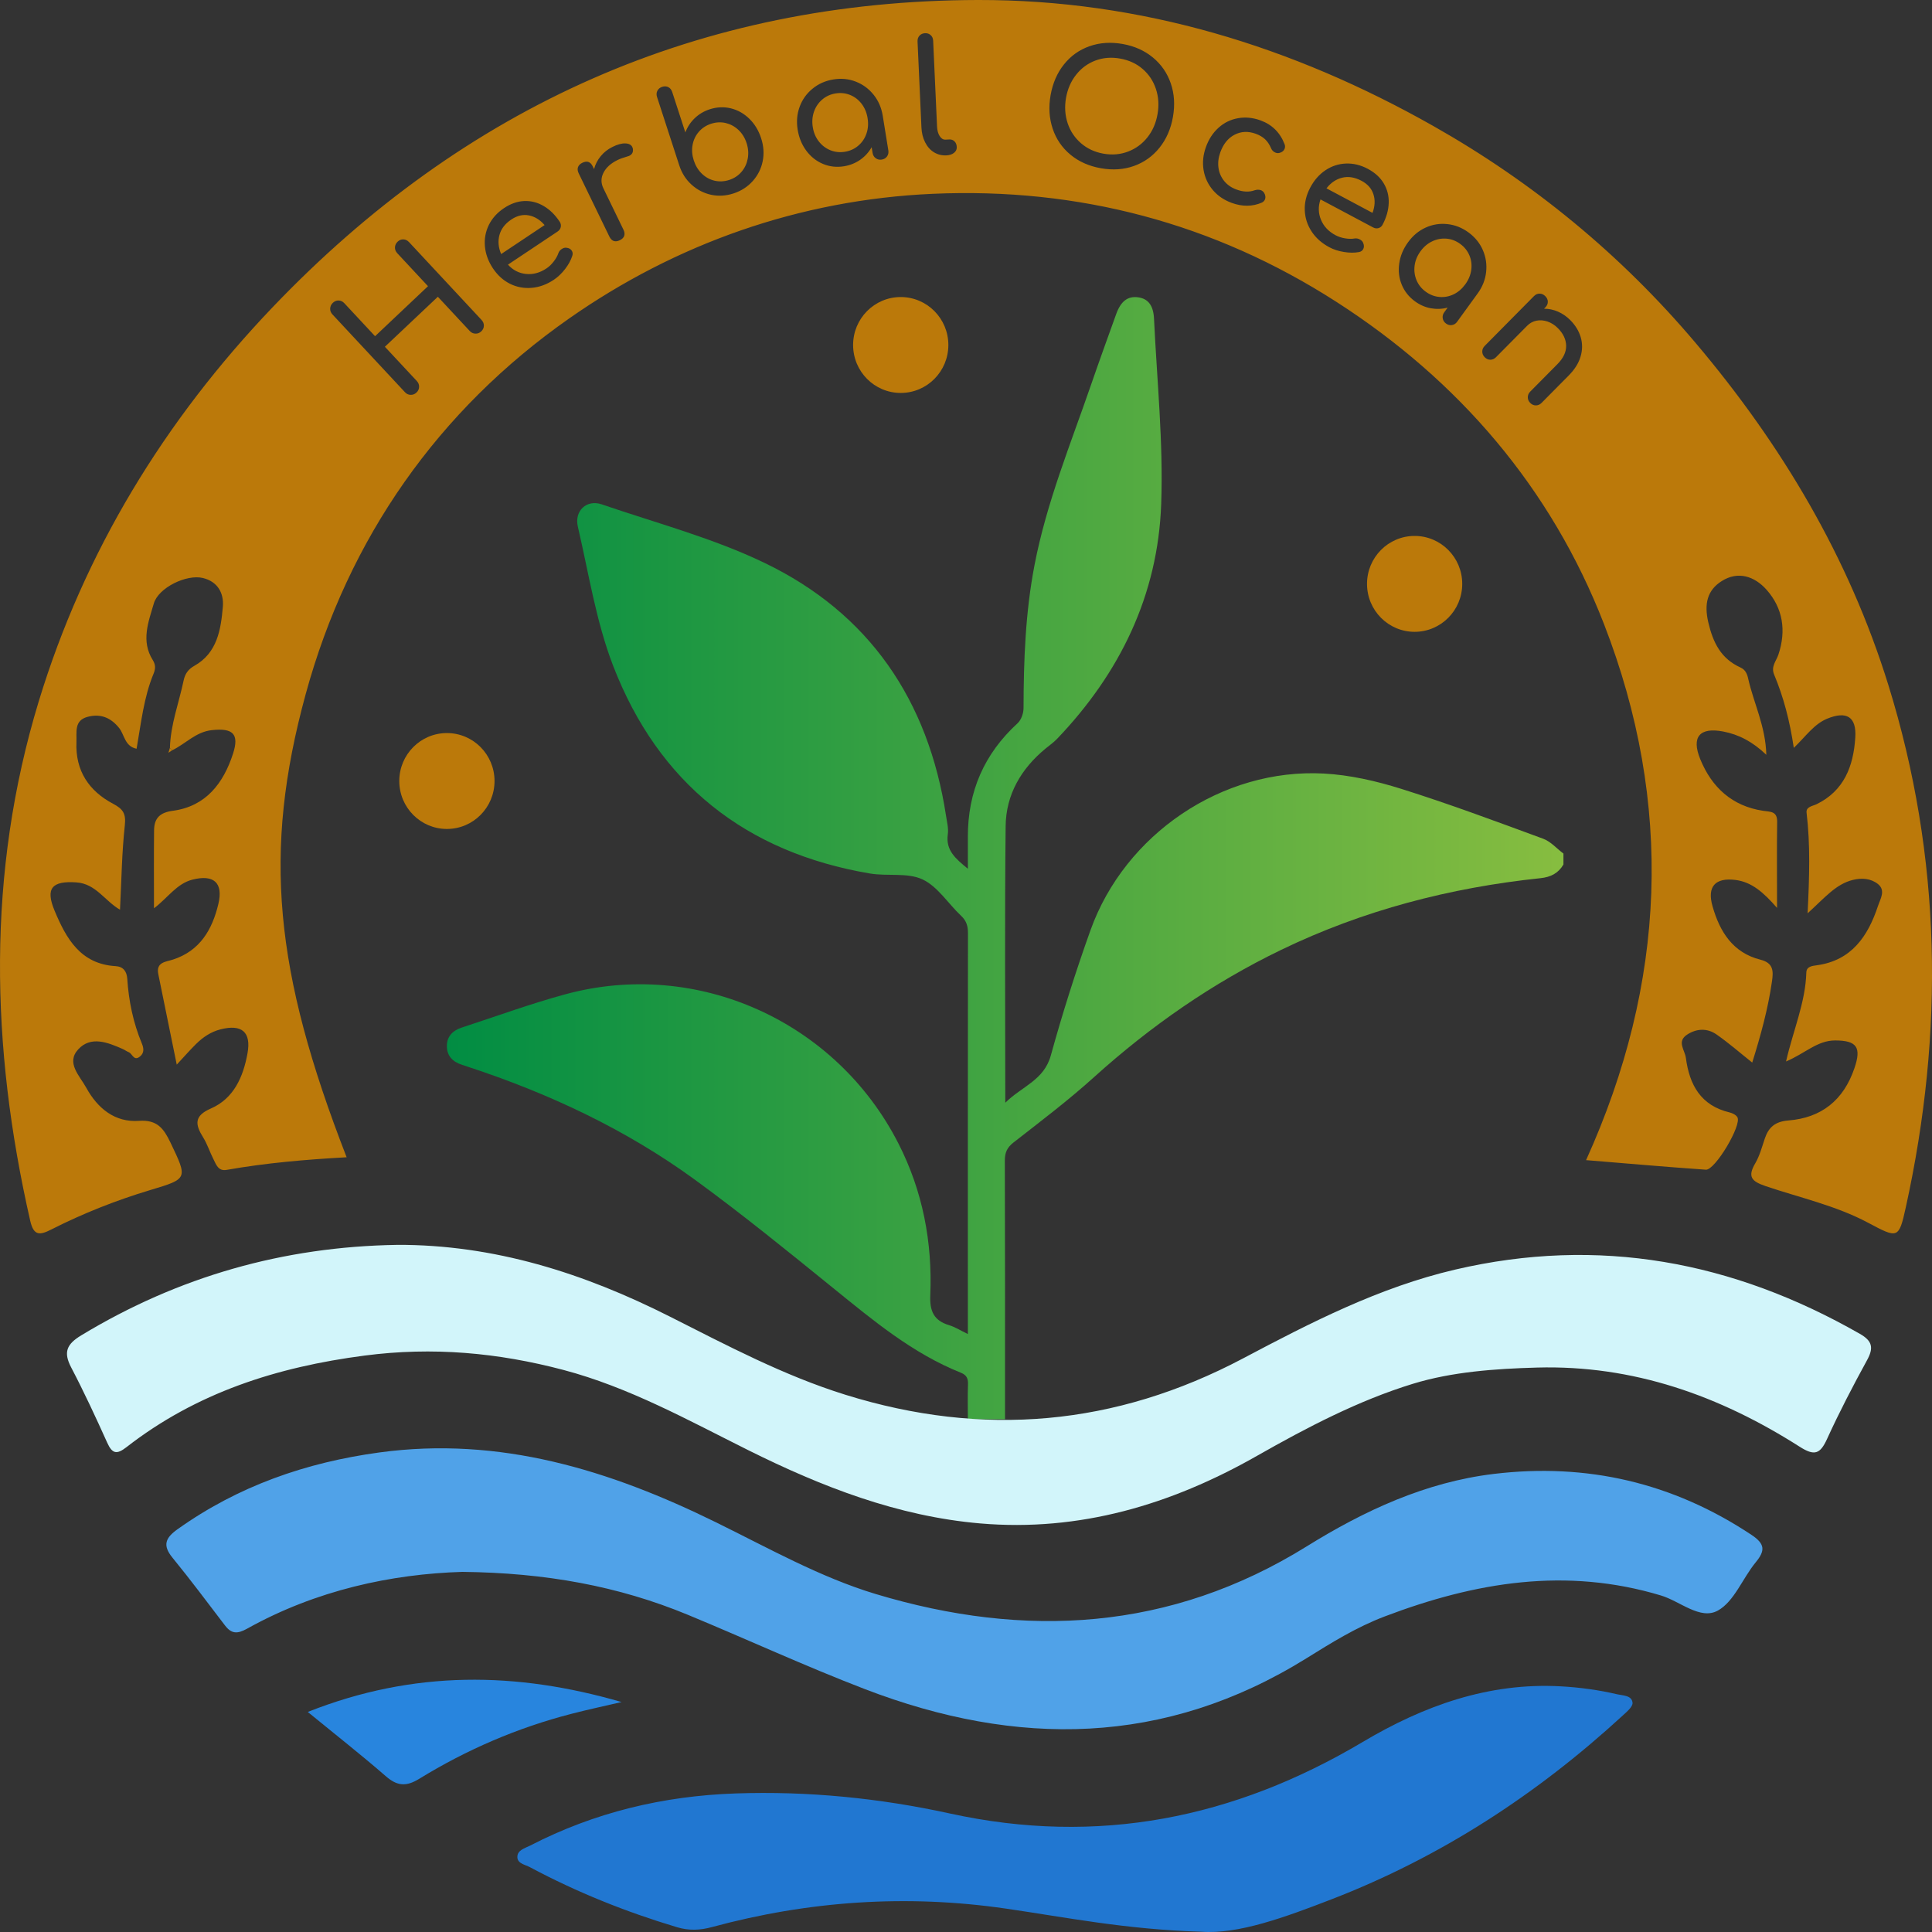
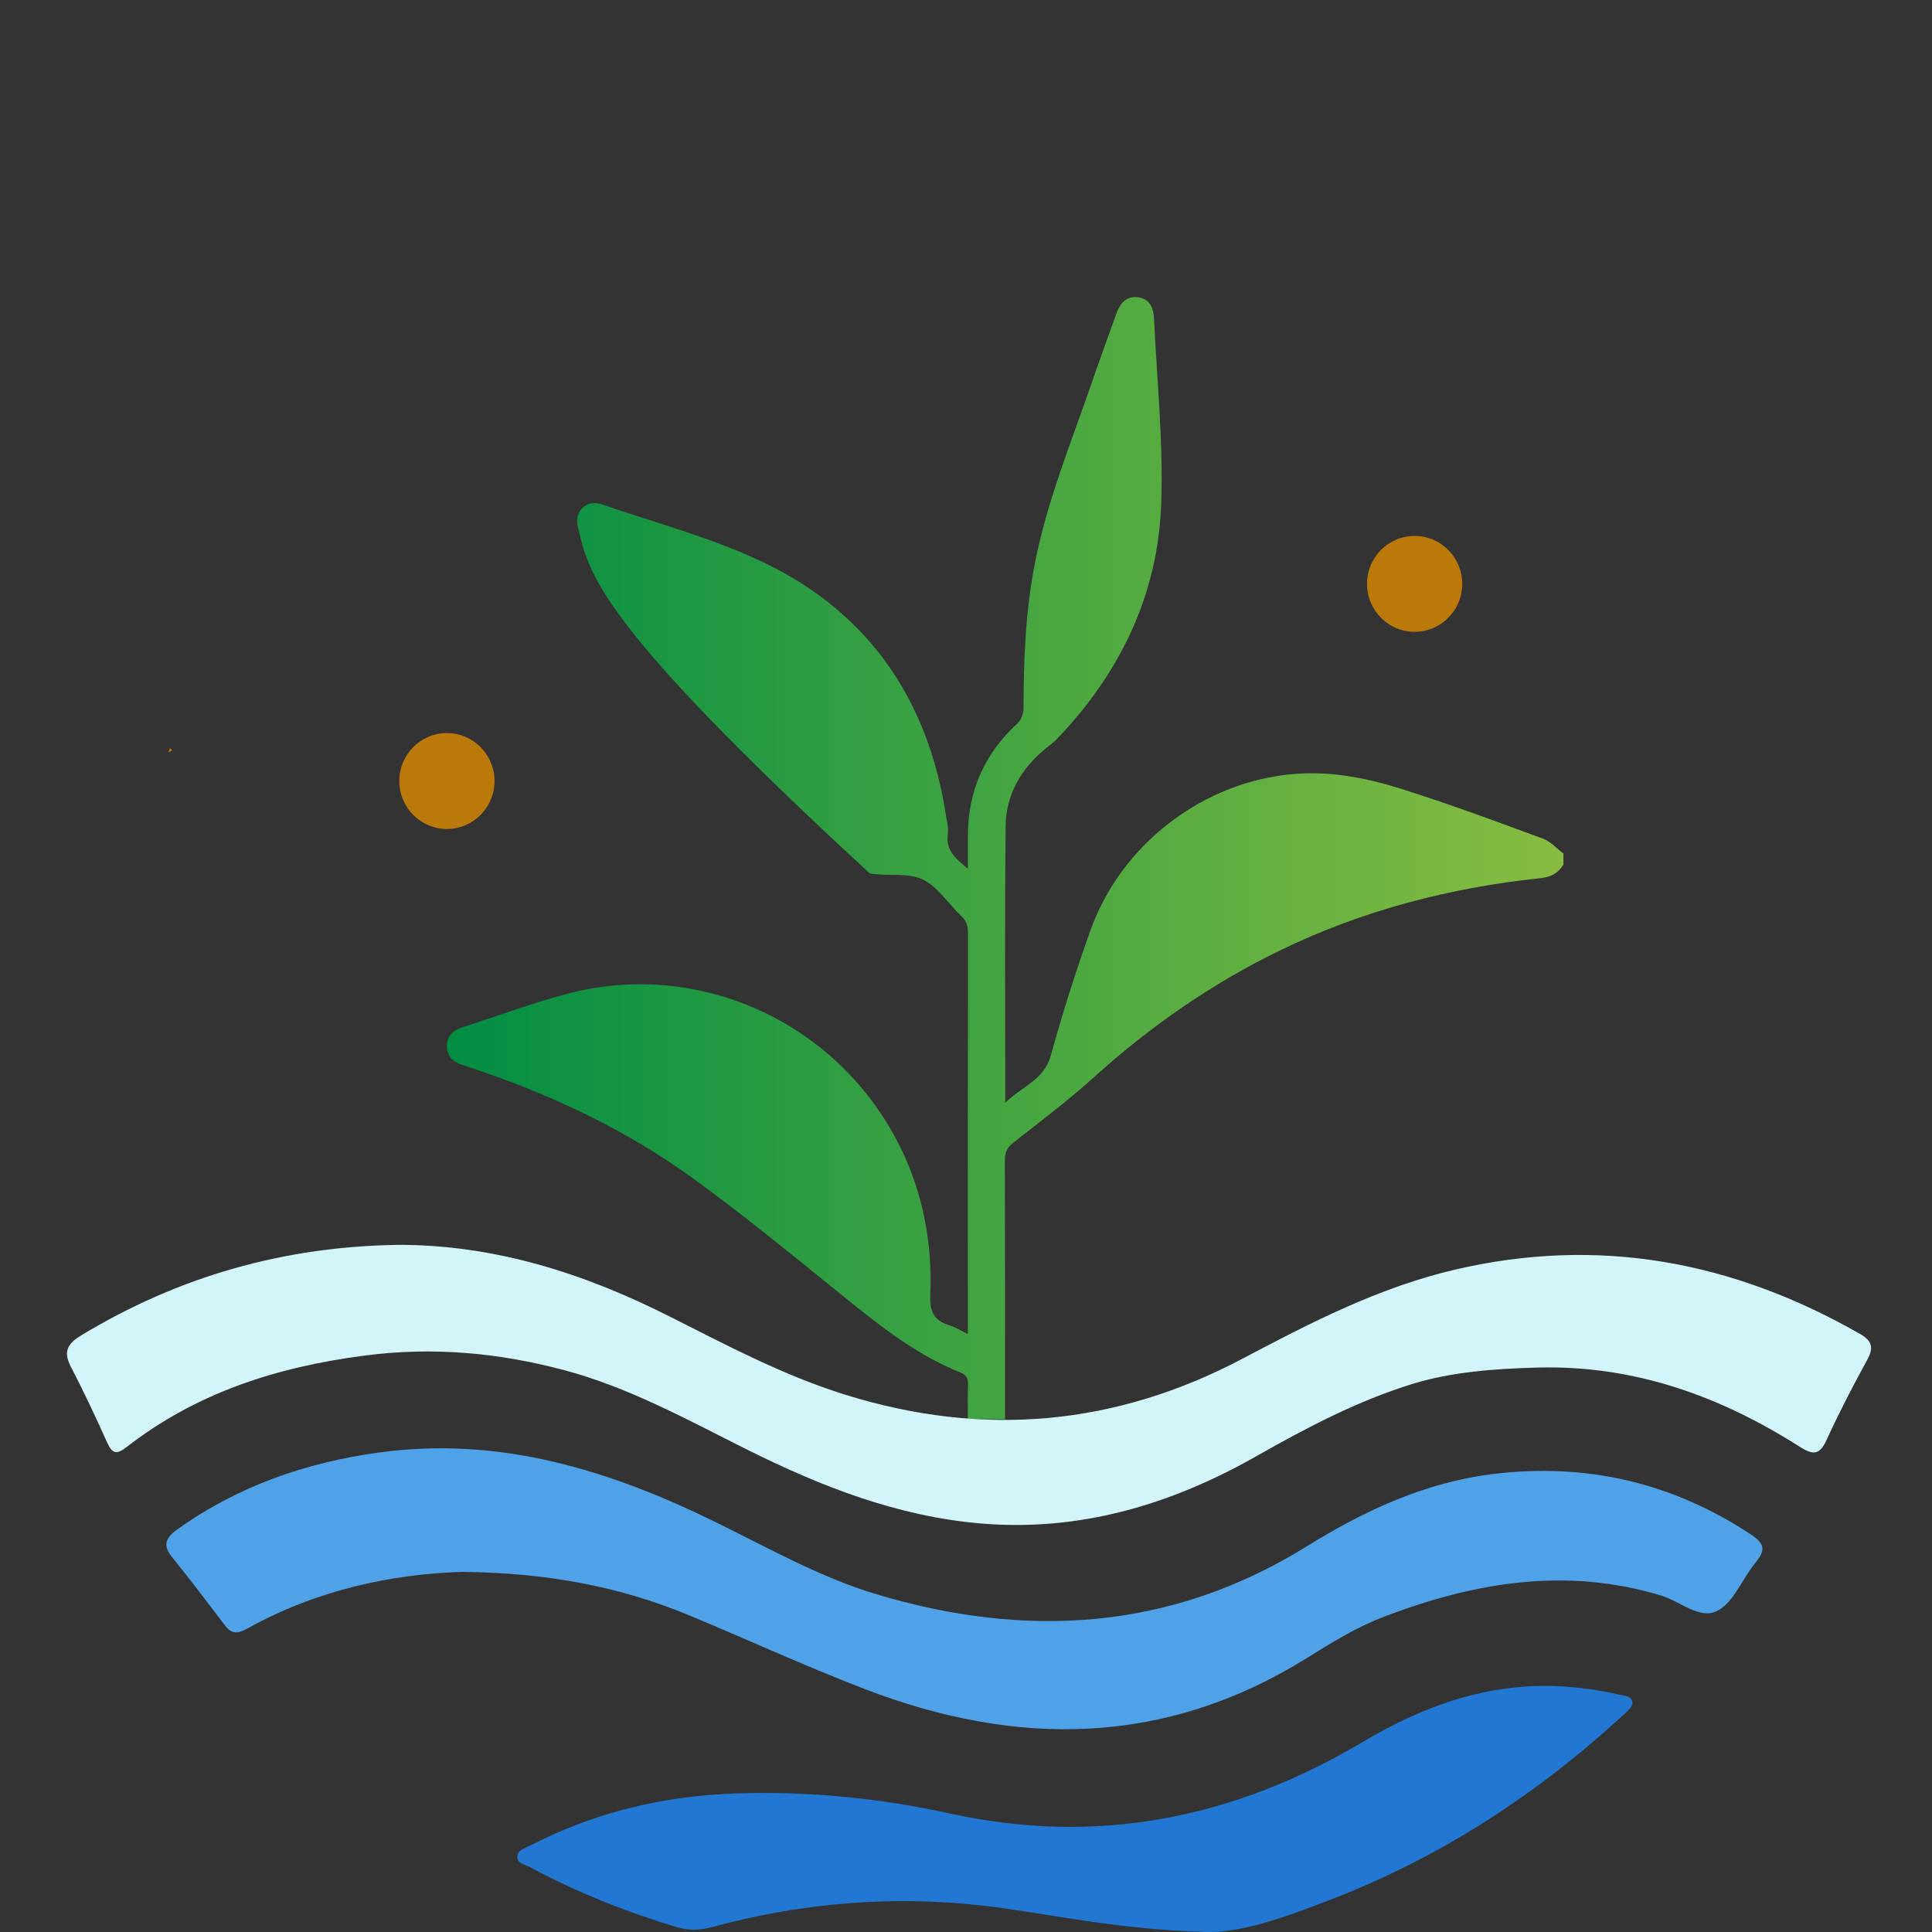
<svg xmlns="http://www.w3.org/2000/svg" width="60" height="60" viewBox="0 0 60 60" fill="none">
  <rect x="0" y="0" width="60" height="60" fill="#333333" stroke="none" />
  <g id="Herbal Ocean logo 1" clip-path="url(#clip0_30_13879)">
    <g id="Layer 1">
      <g id="Group">
-         <path id="Vector" d="M48.554 26.848C48.393 27.123 48.156 27.24 47.837 27.273C45.035 27.568 42.34 28.266 39.791 29.497C37.659 30.527 35.738 31.862 33.978 33.45C33.182 34.169 32.324 34.819 31.478 35.479C31.275 35.637 31.206 35.792 31.206 36.043C31.215 38.589 31.212 41.135 31.212 43.681V44.077H30.058C30.058 43.718 30.048 43.358 30.062 42.999C30.069 42.817 30.023 42.705 29.845 42.633C28.344 42.033 27.12 41.011 25.88 40.006C24.465 38.859 23.05 37.708 21.579 36.636C19.435 35.074 17.056 33.96 14.543 33.133C14.479 33.112 14.415 33.089 14.351 33.069C14.062 32.979 13.876 32.794 13.878 32.48C13.88 32.181 14.066 32.002 14.335 31.914C15.407 31.564 16.468 31.175 17.555 30.879C21.646 29.766 25.964 31.711 27.902 35.513C28.656 36.991 28.959 38.576 28.891 40.224C28.87 40.719 29 41.011 29.473 41.154C29.662 41.211 29.834 41.322 30.058 41.43V41.049C30.058 37.026 30.056 33.002 30.061 28.979C30.061 28.761 30.014 28.597 29.849 28.442C29.445 28.063 29.12 27.529 28.648 27.31C28.177 27.092 27.558 27.219 27.015 27.127C23.163 26.474 20.45 24.33 19.039 20.67C18.51 19.296 18.283 17.802 17.946 16.357C17.831 15.864 18.218 15.503 18.686 15.663C20.381 16.244 22.135 16.707 23.741 17.48C26.994 19.045 28.832 21.748 29.38 25.336C29.409 25.527 29.461 25.725 29.435 25.91C29.364 26.413 29.681 26.669 30.058 26.98C30.058 26.616 30.059 26.304 30.058 25.992C30.053 24.583 30.566 23.409 31.604 22.459C31.716 22.356 31.787 22.149 31.787 21.991C31.79 20.501 31.845 19.018 32.128 17.548C32.501 15.609 33.248 13.792 33.887 11.939C34.138 11.211 34.401 10.486 34.662 9.76C34.807 9.354 35.022 9.191 35.342 9.233C35.648 9.274 35.819 9.474 35.839 9.898C35.93 11.815 36.13 13.737 36.062 15.649C35.962 18.482 34.779 20.906 32.828 22.946C32.719 23.06 32.587 23.151 32.465 23.252C31.71 23.876 31.241 24.679 31.231 25.659C31.2 28.488 31.22 31.317 31.22 34.246C31.735 33.736 32.42 33.552 32.634 32.779C32.996 31.468 33.408 30.169 33.866 28.889C34.934 25.903 37.964 23.855 41.109 24.023C41.92 24.066 42.741 24.255 43.519 24.499C45.003 24.965 46.463 25.51 47.923 26.047C48.158 26.133 48.344 26.351 48.554 26.508V26.849V26.848Z" fill="url(#paint0_linear_30_13879)" />
-         <path id="Vector_2" d="M16.424 6.689C16.242 6.654 16.061 6.696 15.883 6.815C15.686 6.946 15.562 7.107 15.511 7.298C15.459 7.489 15.477 7.686 15.564 7.89L16.913 6.99C16.769 6.824 16.606 6.724 16.424 6.689ZM16.424 6.689C16.242 6.654 16.061 6.696 15.883 6.815C15.686 6.946 15.562 7.107 15.511 7.298C15.459 7.489 15.477 7.686 15.564 7.89L16.913 6.99C16.769 6.824 16.606 6.724 16.424 6.689ZM16.424 6.689C16.242 6.654 16.061 6.696 15.883 6.815C15.686 6.946 15.562 7.107 15.511 7.298C15.459 7.489 15.477 7.686 15.564 7.89L16.913 6.99C16.769 6.824 16.606 6.724 16.424 6.689ZM23.186 4.443C23.132 4.279 23.048 4.143 22.933 4.035C22.818 3.927 22.686 3.856 22.536 3.82C22.387 3.786 22.235 3.794 22.081 3.844C21.927 3.895 21.8 3.979 21.7 4.096C21.6 4.213 21.536 4.349 21.508 4.504C21.48 4.659 21.493 4.819 21.546 4.983C21.6 5.147 21.683 5.284 21.797 5.394C21.912 5.505 22.043 5.577 22.193 5.612C22.342 5.646 22.494 5.638 22.648 5.588C22.802 5.537 22.929 5.453 23.029 5.336C23.129 5.219 23.193 5.082 23.222 4.925C23.251 4.768 23.239 4.607 23.186 4.443ZM23.186 4.443C23.132 4.279 23.048 4.143 22.933 4.035C22.818 3.927 22.686 3.856 22.536 3.82C22.387 3.786 22.235 3.794 22.081 3.844C21.927 3.895 21.8 3.979 21.7 4.096C21.6 4.213 21.536 4.349 21.508 4.504C21.48 4.659 21.493 4.819 21.546 4.983C21.6 5.147 21.683 5.284 21.797 5.394C21.912 5.505 22.043 5.577 22.193 5.612C22.342 5.646 22.494 5.638 22.648 5.588C22.802 5.537 22.929 5.453 23.029 5.336C23.129 5.219 23.193 5.082 23.222 4.925C23.251 4.768 23.239 4.607 23.186 4.443ZM16.424 6.689C16.242 6.654 16.061 6.696 15.883 6.815C15.686 6.946 15.562 7.107 15.511 7.298C15.459 7.489 15.477 7.686 15.564 7.89L16.913 6.99C16.769 6.824 16.606 6.724 16.424 6.689ZM16.424 6.689C16.242 6.654 16.061 6.696 15.883 6.815C15.686 6.946 15.562 7.107 15.511 7.298C15.459 7.489 15.477 7.686 15.564 7.89L16.913 6.99C16.769 6.824 16.606 6.724 16.424 6.689ZM23.186 4.443C23.132 4.279 23.048 4.143 22.933 4.035C22.818 3.927 22.686 3.856 22.536 3.82C22.387 3.786 22.235 3.794 22.081 3.844C21.927 3.895 21.8 3.979 21.7 4.096C21.6 4.213 21.536 4.349 21.508 4.504C21.48 4.659 21.493 4.819 21.546 4.983C21.6 5.147 21.683 5.284 21.797 5.394C21.912 5.505 22.043 5.577 22.193 5.612C22.342 5.646 22.494 5.638 22.648 5.588C22.802 5.537 22.929 5.453 23.029 5.336C23.129 5.219 23.193 5.082 23.222 4.925C23.251 4.768 23.239 4.607 23.186 4.443ZM26.944 3.67C26.917 3.5 26.855 3.351 26.759 3.225C26.663 3.099 26.544 3.007 26.401 2.949C26.259 2.892 26.108 2.876 25.948 2.902C25.788 2.928 25.65 2.992 25.534 3.092C25.417 3.192 25.332 3.318 25.279 3.468C25.227 3.619 25.214 3.78 25.242 3.95C25.269 4.121 25.332 4.268 25.429 4.392C25.526 4.517 25.646 4.608 25.789 4.666C25.931 4.723 26.081 4.739 26.242 4.713C26.401 4.686 26.54 4.623 26.656 4.523C26.773 4.423 26.857 4.299 26.908 4.15C26.96 4.001 26.972 3.841 26.944 3.67ZM26.944 3.67C26.917 3.5 26.855 3.351 26.759 3.225C26.663 3.099 26.544 3.007 26.401 2.949C26.259 2.892 26.108 2.876 25.948 2.902C25.788 2.928 25.65 2.992 25.534 3.092C25.417 3.192 25.332 3.318 25.279 3.468C25.227 3.619 25.214 3.78 25.242 3.95C25.269 4.121 25.332 4.268 25.429 4.392C25.526 4.517 25.646 4.608 25.789 4.666C25.931 4.723 26.081 4.739 26.242 4.713C26.401 4.686 26.54 4.623 26.656 4.523C26.773 4.423 26.857 4.299 26.908 4.15C26.96 4.001 26.972 3.841 26.944 3.67ZM23.186 4.443C23.132 4.279 23.048 4.143 22.933 4.035C22.818 3.927 22.686 3.856 22.536 3.82C22.387 3.786 22.235 3.794 22.081 3.844C21.927 3.895 21.8 3.979 21.7 4.096C21.6 4.213 21.536 4.349 21.508 4.504C21.48 4.659 21.493 4.819 21.546 4.983C21.6 5.147 21.683 5.284 21.797 5.394C21.912 5.505 22.043 5.577 22.193 5.612C22.342 5.646 22.494 5.638 22.648 5.588C22.802 5.537 22.929 5.453 23.029 5.336C23.129 5.219 23.193 5.082 23.222 4.925C23.251 4.768 23.239 4.607 23.186 4.443ZM16.424 6.689C16.242 6.654 16.061 6.696 15.883 6.815C15.686 6.946 15.562 7.107 15.511 7.298C15.459 7.489 15.477 7.686 15.564 7.89L16.913 6.99C16.769 6.824 16.606 6.724 16.424 6.689ZM16.424 6.689C16.242 6.654 16.061 6.696 15.883 6.815C15.686 6.946 15.562 7.107 15.511 7.298C15.459 7.489 15.477 7.686 15.564 7.89L16.913 6.99C16.769 6.824 16.606 6.724 16.424 6.689ZM23.186 4.443C23.132 4.279 23.048 4.143 22.933 4.035C22.818 3.927 22.686 3.856 22.536 3.82C22.387 3.786 22.235 3.794 22.081 3.844C21.927 3.895 21.8 3.979 21.7 4.096C21.6 4.213 21.536 4.349 21.508 4.504C21.48 4.659 21.493 4.819 21.546 4.983C21.6 5.147 21.683 5.284 21.797 5.394C21.912 5.505 22.043 5.577 22.193 5.612C22.342 5.646 22.494 5.638 22.648 5.588C22.802 5.537 22.929 5.453 23.029 5.336C23.129 5.219 23.193 5.082 23.222 4.925C23.251 4.768 23.239 4.607 23.186 4.443ZM26.944 3.67C26.917 3.5 26.855 3.351 26.759 3.225C26.663 3.099 26.544 3.007 26.401 2.949C26.259 2.892 26.108 2.876 25.948 2.902C25.788 2.928 25.65 2.992 25.534 3.092C25.417 3.192 25.332 3.318 25.279 3.468C25.227 3.619 25.214 3.78 25.242 3.95C25.269 4.121 25.332 4.268 25.429 4.392C25.526 4.517 25.646 4.608 25.789 4.666C25.931 4.723 26.081 4.739 26.242 4.713C26.401 4.686 26.54 4.623 26.656 4.523C26.773 4.423 26.857 4.299 26.908 4.15C26.96 4.001 26.972 3.841 26.944 3.67ZM35.898 2.762C35.816 2.515 35.679 2.309 35.486 2.142C35.294 1.975 35.06 1.868 34.786 1.819C34.511 1.77 34.255 1.791 34.017 1.881C33.779 1.971 33.58 2.118 33.42 2.321C33.259 2.524 33.155 2.764 33.106 3.04C33.058 3.317 33.075 3.578 33.156 3.824C33.238 4.071 33.376 4.278 33.57 4.447C33.764 4.615 33.997 4.724 34.268 4.772C34.539 4.82 34.794 4.798 35.034 4.707C35.274 4.615 35.474 4.468 35.635 4.265C35.796 4.062 35.9 3.822 35.948 3.545C35.997 3.269 35.98 3.008 35.898 2.762ZM35.898 2.762C35.816 2.515 35.679 2.309 35.486 2.142C35.294 1.975 35.06 1.868 34.786 1.819C34.511 1.77 34.255 1.791 34.017 1.881C33.779 1.971 33.58 2.118 33.42 2.321C33.259 2.524 33.155 2.764 33.106 3.04C33.058 3.317 33.075 3.578 33.156 3.824C33.238 4.071 33.376 4.278 33.57 4.447C33.764 4.615 33.997 4.724 34.268 4.772C34.539 4.82 34.794 4.798 35.034 4.707C35.274 4.615 35.474 4.468 35.635 4.265C35.796 4.062 35.9 3.822 35.948 3.545C35.997 3.269 35.98 3.008 35.898 2.762ZM26.944 3.67C26.917 3.5 26.855 3.351 26.759 3.225C26.663 3.099 26.544 3.007 26.401 2.949C26.259 2.892 26.108 2.876 25.948 2.902C25.788 2.928 25.65 2.992 25.534 3.092C25.417 3.192 25.332 3.318 25.279 3.468C25.227 3.619 25.214 3.78 25.242 3.95C25.269 4.121 25.332 4.268 25.429 4.392C25.526 4.517 25.646 4.608 25.789 4.666C25.931 4.723 26.081 4.739 26.242 4.713C26.401 4.686 26.54 4.623 26.656 4.523C26.773 4.423 26.857 4.299 26.908 4.15C26.96 4.001 26.972 3.841 26.944 3.67ZM23.186 4.443C23.132 4.279 23.048 4.143 22.933 4.035C22.818 3.927 22.686 3.856 22.536 3.82C22.387 3.786 22.235 3.794 22.081 3.844C21.927 3.895 21.8 3.979 21.7 4.096C21.6 4.213 21.536 4.349 21.508 4.504C21.48 4.659 21.493 4.819 21.546 4.983C21.6 5.147 21.683 5.284 21.797 5.394C21.912 5.505 22.043 5.577 22.193 5.612C22.342 5.646 22.494 5.638 22.648 5.588C22.802 5.537 22.929 5.453 23.029 5.336C23.129 5.219 23.193 5.082 23.222 4.925C23.251 4.768 23.239 4.607 23.186 4.443ZM16.424 6.689C16.242 6.654 16.061 6.696 15.883 6.815C15.686 6.946 15.562 7.107 15.511 7.298C15.459 7.489 15.477 7.686 15.564 7.89L16.913 6.99C16.769 6.824 16.606 6.724 16.424 6.689ZM16.424 6.689C16.242 6.654 16.061 6.696 15.883 6.815C15.686 6.946 15.562 7.107 15.511 7.298C15.459 7.489 15.477 7.686 15.564 7.89L16.913 6.99C16.769 6.824 16.606 6.724 16.424 6.689ZM23.186 4.443C23.132 4.279 23.048 4.143 22.933 4.035C22.818 3.927 22.686 3.856 22.536 3.82C22.387 3.786 22.235 3.794 22.081 3.844C21.927 3.895 21.8 3.979 21.7 4.096C21.6 4.213 21.536 4.349 21.508 4.504C21.48 4.659 21.493 4.819 21.546 4.983C21.6 5.147 21.683 5.284 21.797 5.394C21.912 5.505 22.043 5.577 22.193 5.612C22.342 5.646 22.494 5.638 22.648 5.588C22.802 5.537 22.929 5.453 23.029 5.336C23.129 5.219 23.193 5.082 23.222 4.925C23.251 4.768 23.239 4.607 23.186 4.443ZM26.944 3.67C26.917 3.5 26.855 3.351 26.759 3.225C26.663 3.099 26.544 3.007 26.401 2.949C26.259 2.892 26.108 2.876 25.948 2.902C25.788 2.928 25.65 2.992 25.534 3.092C25.417 3.192 25.332 3.318 25.279 3.468C25.227 3.619 25.214 3.78 25.242 3.95C25.269 4.121 25.332 4.268 25.429 4.392C25.526 4.517 25.646 4.608 25.789 4.666C25.931 4.723 26.081 4.739 26.242 4.713C26.401 4.686 26.54 4.623 26.656 4.523C26.773 4.423 26.857 4.299 26.908 4.15C26.96 4.001 26.972 3.841 26.944 3.67ZM35.898 2.762C35.816 2.515 35.679 2.309 35.486 2.142C35.294 1.975 35.06 1.868 34.786 1.819C34.511 1.77 34.255 1.791 34.017 1.881C33.779 1.971 33.58 2.118 33.42 2.321C33.259 2.524 33.155 2.764 33.106 3.04C33.058 3.317 33.075 3.578 33.156 3.824C33.238 4.071 33.376 4.278 33.57 4.447C33.764 4.615 33.997 4.724 34.268 4.772C34.539 4.82 34.794 4.798 35.034 4.707C35.274 4.615 35.474 4.468 35.635 4.265C35.796 4.062 35.9 3.822 35.948 3.545C35.997 3.269 35.98 3.008 35.898 2.762ZM42.653 6.034C42.597 5.856 42.474 5.717 42.285 5.616C42.076 5.505 41.876 5.472 41.685 5.518C41.494 5.564 41.331 5.674 41.195 5.849L42.625 6.611C42.701 6.404 42.711 6.212 42.653 6.034ZM45.635 7.934C45.576 7.792 45.481 7.672 45.35 7.576C45.219 7.48 45.078 7.425 44.925 7.412C44.772 7.399 44.624 7.426 44.48 7.494C44.336 7.562 44.214 7.666 44.113 7.806C44.012 7.946 43.952 8.094 43.932 8.251C43.912 8.408 43.932 8.558 43.991 8.701C44.05 8.843 44.145 8.962 44.276 9.058C44.407 9.154 44.549 9.209 44.702 9.222C44.855 9.236 45.002 9.208 45.143 9.141C45.284 9.073 45.405 8.969 45.506 8.829C45.608 8.69 45.669 8.541 45.691 8.384C45.713 8.226 45.694 8.076 45.635 7.934ZM45.635 7.934C45.576 7.792 45.481 7.672 45.35 7.576C45.219 7.48 45.078 7.425 44.925 7.412C44.772 7.399 44.624 7.426 44.48 7.494C44.336 7.562 44.214 7.666 44.113 7.806C44.012 7.946 43.952 8.094 43.932 8.251C43.912 8.408 43.932 8.558 43.991 8.701C44.05 8.843 44.145 8.962 44.276 9.058C44.407 9.154 44.549 9.209 44.702 9.222C44.855 9.236 45.002 9.208 45.143 9.141C45.284 9.073 45.405 8.969 45.506 8.829C45.608 8.69 45.669 8.541 45.691 8.384C45.713 8.226 45.694 8.076 45.635 7.934ZM42.653 6.034C42.597 5.856 42.474 5.717 42.285 5.616C42.076 5.505 41.876 5.472 41.685 5.518C41.494 5.564 41.331 5.674 41.195 5.849L42.625 6.611C42.701 6.404 42.711 6.212 42.653 6.034ZM35.898 2.762C35.816 2.515 35.679 2.309 35.486 2.142C35.294 1.975 35.06 1.868 34.786 1.819C34.511 1.77 34.255 1.791 34.017 1.881C33.779 1.971 33.58 2.118 33.42 2.321C33.259 2.524 33.155 2.764 33.106 3.04C33.058 3.317 33.075 3.578 33.156 3.824C33.238 4.071 33.376 4.278 33.57 4.447C33.764 4.615 33.997 4.724 34.268 4.772C34.539 4.82 34.794 4.798 35.034 4.707C35.274 4.615 35.474 4.468 35.635 4.265C35.796 4.062 35.9 3.822 35.948 3.545C35.997 3.269 35.98 3.008 35.898 2.762ZM26.944 3.67C26.917 3.5 26.855 3.351 26.759 3.225C26.663 3.099 26.544 3.007 26.401 2.949C26.259 2.892 26.108 2.876 25.948 2.902C25.788 2.928 25.65 2.992 25.534 3.092C25.417 3.192 25.332 3.318 25.279 3.468C25.227 3.619 25.214 3.78 25.242 3.95C25.269 4.121 25.332 4.268 25.429 4.392C25.526 4.517 25.646 4.608 25.789 4.666C25.931 4.723 26.081 4.739 26.242 4.713C26.401 4.686 26.54 4.623 26.656 4.523C26.773 4.423 26.857 4.299 26.908 4.15C26.96 4.001 26.972 3.841 26.944 3.67ZM23.186 4.443C23.132 4.279 23.048 4.143 22.933 4.035C22.818 3.927 22.686 3.856 22.536 3.82C22.387 3.786 22.235 3.794 22.081 3.844C21.927 3.895 21.8 3.979 21.7 4.096C21.6 4.213 21.536 4.349 21.508 4.504C21.48 4.659 21.493 4.819 21.546 4.983C21.6 5.147 21.683 5.284 21.797 5.394C21.912 5.505 22.043 5.577 22.193 5.612C22.342 5.646 22.494 5.638 22.648 5.588C22.802 5.537 22.929 5.453 23.029 5.336C23.129 5.219 23.193 5.082 23.222 4.925C23.251 4.768 23.239 4.607 23.186 4.443ZM16.424 6.689C16.242 6.654 16.061 6.696 15.883 6.815C15.686 6.946 15.562 7.107 15.511 7.298C15.459 7.489 15.477 7.686 15.564 7.89L16.913 6.99C16.769 6.824 16.606 6.724 16.424 6.689ZM58.646 21.278C57.414 17.304 55.327 13.804 52.656 10.647C50.343 7.911 47.611 5.665 44.511 3.912C40.134 1.435 35.425 -0.009 30.378 -8.31215e-05C21.733 0.018 14.432 3.292 8.458 9.55C5.11 13.058 2.619 17.129 1.202 21.785C-0.419 27.115 -0.293 32.511 0.938 37.91C1.047 38.387 1.236 38.364 1.593 38.183C2.582 37.681 3.611 37.275 4.673 36.956C5.842 36.605 5.831 36.608 5.292 35.479C5.086 35.051 4.884 34.769 4.319 34.809C3.569 34.864 3.031 34.423 2.676 33.776C2.474 33.407 2.043 33.007 2.43 32.588C2.821 32.164 3.342 32.371 3.805 32.575C3.872 32.604 3.932 32.65 4 32.678C4.114 32.725 4.154 32.965 4.345 32.812C4.49 32.696 4.462 32.545 4.406 32.408C4.137 31.762 3.997 31.089 3.952 30.392C3.935 30.165 3.827 30.017 3.588 30.004C2.501 29.939 2.055 29.147 1.695 28.282C1.403 27.584 1.615 27.349 2.378 27.404C2.978 27.446 3.256 27.981 3.727 28.252C3.773 27.351 3.783 26.489 3.876 25.636C3.916 25.271 3.826 25.127 3.513 24.962C2.764 24.567 2.337 23.938 2.374 23.048C2.387 22.738 2.294 22.372 2.725 22.261C3.12 22.157 3.439 22.283 3.701 22.61C3.867 22.819 3.873 23.179 4.242 23.253C4.384 22.441 4.466 21.65 4.772 20.915C4.837 20.757 4.828 20.634 4.744 20.498C4.372 19.907 4.61 19.313 4.778 18.739C4.921 18.251 5.793 17.827 6.301 17.95C6.761 18.062 6.956 18.42 6.921 18.84C6.86 19.554 6.747 20.279 6.035 20.678C5.84 20.788 5.746 20.929 5.703 21.132C5.557 21.828 5.296 22.503 5.277 23.228C5.3 23.252 5.322 23.277 5.346 23.301C5.761 23.103 6.079 22.729 6.577 22.675C7.231 22.604 7.435 22.788 7.238 23.403C6.94 24.324 6.395 25.041 5.371 25.179C4.969 25.232 4.791 25.406 4.785 25.779C4.776 26.557 4.782 27.338 4.782 28.208C5.212 27.884 5.487 27.44 5.98 27.317C6.637 27.151 6.938 27.412 6.782 28.071C6.593 28.868 6.212 29.53 5.367 29.802C5.151 29.872 4.84 29.877 4.916 30.252C5.101 31.165 5.288 32.078 5.489 33.063C5.728 32.806 5.904 32.604 6.094 32.417C6.307 32.208 6.55 32.044 6.847 31.968C7.508 31.799 7.808 32.048 7.686 32.714C7.554 33.442 7.263 34.114 6.55 34.425C6.019 34.656 6.06 34.922 6.308 35.322C6.438 35.529 6.513 35.772 6.625 35.992C6.712 36.163 6.775 36.379 7.039 36.332C8.264 36.115 9.502 36.01 10.765 35.94C8.518 30.16 8.153 26.465 9.492 21.562C10.82 16.697 13.632 12.721 17.676 9.89C20.986 7.573 24.825 6.203 28.964 6.019C33.495 5.818 37.702 6.931 41.504 9.375C45.295 11.811 48.167 15.144 49.812 19.377C51.98 24.954 51.748 30.532 49.257 36.029C50.541 36.134 51.759 36.241 52.977 36.326C53.264 36.347 54.101 34.935 53.956 34.696C53.913 34.623 53.804 34.57 53.716 34.548C52.823 34.335 52.467 33.698 52.356 32.851C52.322 32.603 52.064 32.343 52.401 32.127C52.697 31.937 53.022 31.928 53.305 32.124C53.686 32.389 54.036 32.696 54.417 32.999C54.679 32.161 54.908 31.331 55.031 30.474C55.076 30.159 55.079 29.906 54.672 29.804C53.821 29.59 53.41 28.944 53.184 28.144C53.01 27.537 53.263 27.25 53.893 27.327C54.402 27.391 54.767 27.713 55.188 28.196C55.188 27.188 55.179 26.355 55.191 25.525C55.197 25.187 54.98 25.214 54.756 25.18C53.793 25.036 53.159 24.452 52.802 23.575C52.52 22.882 52.787 22.58 53.512 22.717C54.003 22.81 54.433 23.038 54.855 23.441C54.831 22.55 54.462 21.837 54.292 21.078C54.259 20.926 54.205 20.8 54.053 20.73C53.448 20.455 53.201 19.965 53.051 19.321C52.922 18.754 53.017 18.333 53.468 18.047C53.977 17.723 54.49 17.897 54.862 18.315C55.374 18.892 55.476 19.589 55.231 20.326C55.163 20.53 54.992 20.698 55.097 20.949C55.388 21.646 55.581 22.373 55.708 23.226C56.086 22.862 56.334 22.491 56.74 22.321C57.348 22.07 57.662 22.258 57.617 22.913C57.56 23.788 57.274 24.559 56.412 24.977C56.286 25.036 56.081 25.054 56.105 25.242C56.223 26.226 56.193 27.218 56.137 28.364C56.683 27.866 57.017 27.456 57.545 27.326C57.823 27.257 58.103 27.281 58.322 27.455C58.569 27.654 58.395 27.915 58.322 28.137C58.009 29.08 57.5 29.829 56.424 29.977C56.272 29.998 56.102 30.015 56.097 30.203C56.071 31.128 55.693 31.985 55.467 32.965C56.062 32.713 56.438 32.312 56.99 32.312C57.67 32.312 57.811 32.529 57.592 33.17C57.253 34.172 56.562 34.716 55.54 34.797C55.129 34.83 54.924 35.007 54.805 35.366C54.719 35.623 54.647 35.894 54.513 36.124C54.262 36.55 54.399 36.688 54.836 36.837C55.901 37.197 57.011 37.439 58.013 37.972C58.937 38.464 58.969 38.483 59.186 37.497C60.385 32.047 60.305 26.63 58.646 21.278ZM14.946 10.291C14.893 10.34 14.834 10.364 14.764 10.361C14.696 10.359 14.637 10.332 14.589 10.28L13.598 9.216L11.953 10.769L12.944 11.832C12.993 11.885 13.017 11.945 13.016 12.013C13.015 12.081 12.987 12.141 12.933 12.192C12.881 12.241 12.821 12.264 12.752 12.262C12.683 12.26 12.624 12.233 12.576 12.18L10.325 9.765C10.274 9.71 10.25 9.649 10.254 9.581C10.257 9.513 10.285 9.454 10.336 9.405C10.391 9.354 10.451 9.33 10.518 9.332C10.584 9.334 10.643 9.362 10.694 9.417L11.648 10.441L13.292 8.888L12.338 7.864C12.287 7.809 12.263 7.748 12.266 7.68C12.27 7.612 12.298 7.554 12.349 7.505C12.402 7.455 12.461 7.432 12.527 7.434C12.593 7.436 12.652 7.465 12.703 7.519L14.954 9.935C15.004 9.99 15.029 10.05 15.027 10.117C15.025 10.184 14.998 10.242 14.946 10.291ZM17.772 7.949C17.728 8.084 17.654 8.22 17.548 8.357C17.442 8.494 17.326 8.604 17.202 8.687C16.981 8.835 16.751 8.919 16.512 8.939C16.273 8.96 16.047 8.917 15.836 8.812C15.625 8.706 15.448 8.545 15.304 8.327C15.161 8.11 15.08 7.883 15.059 7.648C15.039 7.414 15.08 7.193 15.182 6.985C15.285 6.778 15.441 6.605 15.652 6.464C15.86 6.325 16.07 6.252 16.282 6.243C16.494 6.235 16.696 6.287 16.885 6.399C17.076 6.51 17.242 6.674 17.383 6.888C17.417 6.94 17.427 6.995 17.415 7.052C17.402 7.11 17.369 7.156 17.314 7.192L15.775 8.219C15.93 8.389 16.117 8.486 16.335 8.508C16.554 8.53 16.766 8.473 16.971 8.336C17.053 8.282 17.127 8.211 17.195 8.122C17.263 8.034 17.311 7.949 17.339 7.868C17.357 7.813 17.392 7.768 17.444 7.734C17.495 7.7 17.544 7.686 17.592 7.694C17.668 7.702 17.722 7.732 17.756 7.784C17.788 7.832 17.793 7.888 17.772 7.949ZM19.546 4.837C19.531 4.845 19.508 4.853 19.476 4.861C19.35 4.898 19.25 4.934 19.178 4.97C18.968 5.073 18.823 5.204 18.742 5.364C18.66 5.524 18.66 5.686 18.739 5.849L19.362 7.133C19.396 7.203 19.404 7.266 19.386 7.323C19.369 7.378 19.323 7.424 19.25 7.46C19.18 7.495 19.118 7.502 19.062 7.485C19.007 7.466 18.961 7.421 18.925 7.348L17.972 5.383C17.938 5.313 17.93 5.249 17.95 5.192C17.97 5.136 18.014 5.09 18.084 5.056C18.229 4.984 18.338 5.022 18.409 5.168L18.449 5.252C18.487 5.106 18.555 4.973 18.655 4.851C18.755 4.729 18.877 4.633 19.023 4.562C19.177 4.485 19.309 4.449 19.419 4.454C19.529 4.457 19.602 4.495 19.636 4.565C19.646 4.586 19.651 4.601 19.653 4.611C19.672 4.717 19.636 4.793 19.546 4.837ZM23.686 5.007C23.639 5.24 23.536 5.445 23.377 5.623C23.219 5.8 23.021 5.928 22.784 6.006C22.547 6.084 22.313 6.098 22.084 6.049C21.855 5.999 21.652 5.894 21.476 5.734C21.3 5.575 21.172 5.374 21.094 5.132L20.405 3.012C20.382 2.941 20.385 2.876 20.416 2.818C20.446 2.76 20.495 2.72 20.563 2.697C20.634 2.674 20.698 2.677 20.755 2.706C20.812 2.735 20.852 2.786 20.876 2.857L21.284 4.112C21.348 3.943 21.445 3.796 21.575 3.671C21.705 3.546 21.859 3.454 22.038 3.395C22.259 3.323 22.478 3.312 22.695 3.364C22.911 3.416 23.102 3.524 23.27 3.687C23.437 3.85 23.56 4.052 23.638 4.294C23.717 4.536 23.733 4.773 23.686 5.007ZM27.548 4.858C27.509 4.912 27.454 4.945 27.384 4.956C27.314 4.968 27.252 4.954 27.198 4.915C27.143 4.876 27.111 4.821 27.099 4.75L27.07 4.572C26.981 4.728 26.862 4.859 26.715 4.962C26.568 5.065 26.401 5.132 26.216 5.163C25.986 5.201 25.768 5.177 25.562 5.092C25.357 5.007 25.183 4.871 25.043 4.684C24.903 4.497 24.813 4.278 24.772 4.027C24.731 3.776 24.752 3.539 24.834 3.315C24.916 3.093 25.049 2.905 25.233 2.755C25.416 2.604 25.632 2.508 25.878 2.468C26.124 2.427 26.356 2.449 26.575 2.534C26.794 2.619 26.979 2.754 27.128 2.939C27.278 3.124 27.373 3.342 27.414 3.593L27.588 4.67C27.6 4.741 27.586 4.804 27.548 4.858ZM29.629 4.746C29.57 4.794 29.491 4.82 29.395 4.825H29.385C29.246 4.832 29.119 4.799 29.003 4.728C28.889 4.657 28.797 4.553 28.729 4.417C28.661 4.282 28.623 4.128 28.616 3.955L28.495 1.287C28.492 1.215 28.512 1.155 28.555 1.108C28.598 1.06 28.656 1.035 28.727 1.031C28.798 1.028 28.857 1.048 28.904 1.092C28.952 1.135 28.977 1.193 28.98 1.265L29.101 3.933C29.107 4.053 29.134 4.151 29.183 4.227C29.232 4.303 29.291 4.34 29.363 4.337L29.484 4.331C29.549 4.328 29.602 4.349 29.645 4.392C29.688 4.436 29.71 4.494 29.713 4.566C29.717 4.637 29.689 4.697 29.629 4.746ZM36.427 3.63C36.362 4.003 36.222 4.322 36.01 4.587C35.797 4.852 35.533 5.041 35.217 5.154C34.902 5.267 34.559 5.29 34.189 5.225C33.818 5.159 33.503 5.019 33.244 4.804C32.984 4.588 32.8 4.32 32.692 3.997C32.584 3.675 32.562 3.328 32.627 2.955C32.693 2.583 32.831 2.265 33.042 2.001C33.252 1.737 33.517 1.548 33.834 1.436C34.151 1.324 34.495 1.3 34.865 1.366C35.232 1.431 35.545 1.571 35.806 1.787C36.066 2.002 36.25 2.27 36.36 2.591C36.47 2.911 36.492 3.258 36.427 3.63ZM39.897 4.615C39.873 4.683 39.819 4.727 39.735 4.749C39.697 4.759 39.658 4.757 39.618 4.743C39.548 4.717 39.499 4.668 39.47 4.595C39.423 4.485 39.362 4.394 39.286 4.323C39.21 4.252 39.114 4.196 38.998 4.154C38.763 4.069 38.545 4.079 38.342 4.183C38.139 4.288 37.991 4.471 37.897 4.732C37.838 4.897 37.819 5.058 37.841 5.213C37.863 5.368 37.923 5.505 38.02 5.624C38.117 5.742 38.244 5.83 38.403 5.887C38.61 5.963 38.797 5.97 38.963 5.909C39.036 5.887 39.1 5.886 39.156 5.906C39.198 5.921 39.233 5.949 39.259 5.99C39.3 6.061 39.309 6.127 39.287 6.188C39.27 6.234 39.237 6.268 39.188 6.292C38.895 6.418 38.584 6.421 38.255 6.302C38.014 6.214 37.817 6.081 37.665 5.901C37.512 5.72 37.417 5.513 37.378 5.279C37.34 5.045 37.364 4.808 37.45 4.569C37.537 4.324 37.669 4.123 37.844 3.966C38.018 3.809 38.22 3.711 38.448 3.671C38.676 3.63 38.909 3.653 39.147 3.739C39.506 3.87 39.755 4.117 39.894 4.479C39.912 4.524 39.913 4.569 39.897 4.615ZM42.938 6.977C42.91 7.032 42.867 7.067 42.811 7.084C42.755 7.1 42.698 7.093 42.641 7.062L41.009 6.193C40.934 6.411 40.94 6.623 41.025 6.827C41.11 7.031 41.261 7.191 41.479 7.306C41.565 7.352 41.663 7.384 41.772 7.402C41.882 7.42 41.979 7.422 42.063 7.407C42.12 7.397 42.176 7.407 42.23 7.435C42.285 7.464 42.32 7.502 42.336 7.548C42.365 7.618 42.365 7.681 42.336 7.736C42.309 7.787 42.264 7.818 42.2 7.829C42.062 7.854 41.907 7.854 41.736 7.825C41.566 7.798 41.415 7.749 41.283 7.678C41.049 7.553 40.865 7.39 40.733 7.189C40.601 6.987 40.53 6.768 40.521 6.531C40.511 6.293 40.568 6.059 40.689 5.829C40.81 5.598 40.968 5.418 41.163 5.287C41.358 5.157 41.571 5.087 41.801 5.079C42.03 5.07 42.257 5.125 42.48 5.244C42.701 5.362 42.865 5.512 42.974 5.696C43.083 5.879 43.135 6.081 43.128 6.303C43.121 6.525 43.058 6.749 42.938 6.977ZM45.252 9.993C45.211 10.051 45.157 10.085 45.091 10.095C45.026 10.106 44.964 10.09 44.907 10.047C44.849 10.005 44.815 9.951 44.805 9.885C44.794 9.819 44.81 9.757 44.852 9.699L44.958 9.553C44.785 9.599 44.609 9.605 44.433 9.573C44.256 9.54 44.092 9.468 43.94 9.356C43.752 9.218 43.615 9.045 43.531 8.838C43.446 8.63 43.421 8.411 43.455 8.179C43.488 7.947 43.579 7.729 43.728 7.524C43.877 7.318 44.059 7.166 44.275 7.068C44.49 6.97 44.716 6.934 44.952 6.96C45.188 6.985 45.406 7.072 45.608 7.22C45.809 7.368 45.957 7.55 46.051 7.767C46.145 7.983 46.179 8.21 46.153 8.447C46.127 8.685 46.04 8.907 45.891 9.112L45.252 9.993ZM49.086 11.074C49.026 11.279 48.903 11.474 48.718 11.661L47.874 12.513C47.823 12.564 47.765 12.59 47.698 12.59C47.632 12.59 47.574 12.565 47.523 12.514C47.473 12.463 47.447 12.405 47.447 12.338C47.447 12.271 47.472 12.212 47.523 12.161L48.367 11.309C48.552 11.122 48.642 10.931 48.638 10.735C48.633 10.539 48.547 10.357 48.382 10.192C48.286 10.095 48.179 10.027 48.061 9.986C47.943 9.946 47.828 9.937 47.717 9.959C47.606 9.981 47.509 10.034 47.427 10.117L46.459 11.094C46.409 11.145 46.351 11.17 46.286 11.172C46.221 11.173 46.162 11.147 46.109 11.094C46.059 11.043 46.033 10.985 46.033 10.918C46.033 10.851 46.059 10.792 46.109 10.742L47.639 9.196C47.691 9.143 47.751 9.117 47.816 9.119C47.881 9.12 47.939 9.146 47.989 9.196C48.042 9.249 48.069 9.308 48.069 9.372C48.069 9.437 48.043 9.496 47.99 9.549L47.952 9.587C48.099 9.587 48.242 9.617 48.384 9.678C48.525 9.739 48.652 9.827 48.767 9.942C48.925 10.101 49.033 10.278 49.091 10.474C49.148 10.67 49.147 10.87 49.086 11.074ZM45.35 7.576C45.219 7.48 45.078 7.425 44.925 7.412C44.772 7.399 44.624 7.426 44.48 7.494C44.336 7.562 44.214 7.666 44.113 7.806C44.012 7.946 43.952 8.094 43.932 8.251C43.912 8.408 43.932 8.558 43.991 8.701C44.05 8.843 44.145 8.962 44.276 9.058C44.407 9.154 44.549 9.209 44.702 9.222C44.855 9.236 45.002 9.208 45.143 9.141C45.284 9.073 45.405 8.969 45.506 8.829C45.608 8.69 45.669 8.541 45.691 8.384C45.713 8.226 45.694 8.076 45.635 7.934C45.576 7.792 45.481 7.672 45.35 7.576ZM42.285 5.616C42.076 5.505 41.876 5.472 41.685 5.518C41.494 5.564 41.331 5.674 41.195 5.849L42.625 6.611C42.701 6.404 42.711 6.212 42.653 6.034C42.597 5.856 42.474 5.717 42.285 5.616ZM35.486 2.142C35.294 1.975 35.06 1.868 34.786 1.819C34.511 1.77 34.255 1.791 34.017 1.881C33.779 1.971 33.58 2.118 33.42 2.321C33.259 2.524 33.155 2.764 33.106 3.04C33.058 3.317 33.075 3.578 33.156 3.824C33.238 4.071 33.376 4.278 33.57 4.447C33.764 4.615 33.997 4.724 34.268 4.772C34.539 4.82 34.794 4.798 35.034 4.707C35.274 4.615 35.474 4.468 35.635 4.265C35.796 4.062 35.9 3.822 35.948 3.545C35.997 3.269 35.98 3.008 35.898 2.762C35.816 2.515 35.679 2.309 35.486 2.142ZM26.759 3.225C26.663 3.099 26.544 3.007 26.401 2.949C26.259 2.892 26.108 2.876 25.948 2.902C25.788 2.928 25.65 2.992 25.534 3.092C25.417 3.192 25.332 3.318 25.279 3.468C25.227 3.619 25.214 3.78 25.242 3.95C25.269 4.121 25.332 4.268 25.429 4.392C25.526 4.517 25.646 4.608 25.789 4.666C25.931 4.723 26.081 4.739 26.242 4.713C26.401 4.686 26.54 4.623 26.656 4.523C26.773 4.423 26.857 4.299 26.908 4.15C26.96 4.001 26.972 3.841 26.944 3.67C26.917 3.5 26.855 3.351 26.759 3.225ZM22.933 4.035C22.818 3.927 22.686 3.856 22.536 3.82C22.387 3.786 22.235 3.794 22.081 3.844C21.927 3.895 21.8 3.979 21.7 4.096C21.6 4.213 21.536 4.349 21.508 4.504C21.48 4.659 21.493 4.819 21.546 4.983C21.6 5.147 21.683 5.284 21.797 5.394C21.912 5.505 22.043 5.577 22.193 5.612C22.342 5.646 22.494 5.638 22.648 5.588C22.802 5.537 22.929 5.453 23.029 5.336C23.129 5.219 23.193 5.082 23.222 4.925C23.251 4.768 23.239 4.607 23.186 4.443C23.132 4.279 23.048 4.143 22.933 4.035ZM16.424 6.689C16.242 6.654 16.061 6.696 15.883 6.815C15.686 6.946 15.562 7.107 15.511 7.298C15.459 7.489 15.477 7.686 15.564 7.89L16.913 6.99C16.769 6.824 16.606 6.724 16.424 6.689ZM16.424 6.689C16.242 6.654 16.061 6.696 15.883 6.815C15.686 6.946 15.562 7.107 15.511 7.298C15.459 7.489 15.477 7.686 15.564 7.89L16.913 6.99C16.769 6.824 16.606 6.724 16.424 6.689ZM23.186 4.443C23.132 4.279 23.048 4.143 22.933 4.035C22.818 3.927 22.686 3.856 22.536 3.82C22.387 3.786 22.235 3.794 22.081 3.844C21.927 3.895 21.8 3.979 21.7 4.096C21.6 4.213 21.536 4.349 21.508 4.504C21.48 4.659 21.493 4.819 21.546 4.983C21.6 5.147 21.683 5.284 21.797 5.394C21.912 5.505 22.043 5.577 22.193 5.612C22.342 5.646 22.494 5.638 22.648 5.588C22.802 5.537 22.929 5.453 23.029 5.336C23.129 5.219 23.193 5.082 23.222 4.925C23.251 4.768 23.239 4.607 23.186 4.443ZM26.944 3.67C26.917 3.5 26.855 3.351 26.759 3.225C26.663 3.099 26.544 3.007 26.401 2.949C26.259 2.892 26.108 2.876 25.948 2.902C25.788 2.928 25.65 2.992 25.534 3.092C25.417 3.192 25.332 3.318 25.279 3.468C25.227 3.619 25.214 3.78 25.242 3.95C25.269 4.121 25.332 4.268 25.429 4.392C25.526 4.517 25.646 4.608 25.789 4.666C25.931 4.723 26.081 4.739 26.242 4.713C26.401 4.686 26.54 4.623 26.656 4.523C26.773 4.423 26.857 4.299 26.908 4.15C26.96 4.001 26.972 3.841 26.944 3.67ZM35.898 2.762C35.816 2.515 35.679 2.309 35.486 2.142C35.294 1.975 35.06 1.868 34.786 1.819C34.511 1.77 34.255 1.791 34.017 1.881C33.779 1.971 33.58 2.118 33.42 2.321C33.259 2.524 33.155 2.764 33.106 3.04C33.058 3.317 33.075 3.578 33.156 3.824C33.238 4.071 33.376 4.278 33.57 4.447C33.764 4.615 33.997 4.724 34.268 4.772C34.539 4.82 34.794 4.798 35.034 4.707C35.274 4.615 35.474 4.468 35.635 4.265C35.796 4.062 35.9 3.822 35.948 3.545C35.997 3.269 35.98 3.008 35.898 2.762ZM42.653 6.034C42.597 5.856 42.474 5.717 42.285 5.616C42.076 5.505 41.876 5.472 41.685 5.518C41.494 5.564 41.331 5.674 41.195 5.849L42.625 6.611C42.701 6.404 42.711 6.212 42.653 6.034ZM42.653 6.034C42.597 5.856 42.474 5.717 42.285 5.616C42.076 5.505 41.876 5.472 41.685 5.518C41.494 5.564 41.331 5.674 41.195 5.849L42.625 6.611C42.701 6.404 42.711 6.212 42.653 6.034ZM35.898 2.762C35.816 2.515 35.679 2.309 35.486 2.142C35.294 1.975 35.06 1.868 34.786 1.819C34.511 1.77 34.255 1.791 34.017 1.881C33.779 1.971 33.58 2.118 33.42 2.321C33.259 2.524 33.155 2.764 33.106 3.04C33.058 3.317 33.075 3.578 33.156 3.824C33.238 4.071 33.376 4.278 33.57 4.447C33.764 4.615 33.997 4.724 34.268 4.772C34.539 4.82 34.794 4.798 35.034 4.707C35.274 4.615 35.474 4.468 35.635 4.265C35.796 4.062 35.9 3.822 35.948 3.545C35.997 3.269 35.98 3.008 35.898 2.762ZM26.944 3.67C26.917 3.5 26.855 3.351 26.759 3.225C26.663 3.099 26.544 3.007 26.401 2.949C26.259 2.892 26.108 2.876 25.948 2.902C25.788 2.928 25.65 2.992 25.534 3.092C25.417 3.192 25.332 3.318 25.279 3.468C25.227 3.619 25.214 3.78 25.242 3.95C25.269 4.121 25.332 4.268 25.429 4.392C25.526 4.517 25.646 4.608 25.789 4.666C25.931 4.723 26.081 4.739 26.242 4.713C26.401 4.686 26.54 4.623 26.656 4.523C26.773 4.423 26.857 4.299 26.908 4.15C26.96 4.001 26.972 3.841 26.944 3.67ZM23.186 4.443C23.132 4.279 23.048 4.143 22.933 4.035C22.818 3.927 22.686 3.856 22.536 3.82C22.387 3.786 22.235 3.794 22.081 3.844C21.927 3.895 21.8 3.979 21.7 4.096C21.6 4.213 21.536 4.349 21.508 4.504C21.48 4.659 21.493 4.819 21.546 4.983C21.6 5.147 21.683 5.284 21.797 5.394C21.912 5.505 22.043 5.577 22.193 5.612C22.342 5.646 22.494 5.638 22.648 5.588C22.802 5.537 22.929 5.453 23.029 5.336C23.129 5.219 23.193 5.082 23.222 4.925C23.251 4.768 23.239 4.607 23.186 4.443ZM16.424 6.689C16.242 6.654 16.061 6.696 15.883 6.815C15.686 6.946 15.562 7.107 15.511 7.298C15.459 7.489 15.477 7.686 15.564 7.89L16.913 6.99C16.769 6.824 16.606 6.724 16.424 6.689ZM16.424 6.689C16.242 6.654 16.061 6.696 15.883 6.815C15.686 6.946 15.562 7.107 15.511 7.298C15.459 7.489 15.477 7.686 15.564 7.89L16.913 6.99C16.769 6.824 16.606 6.724 16.424 6.689ZM23.186 4.443C23.132 4.279 23.048 4.143 22.933 4.035C22.818 3.927 22.686 3.856 22.536 3.82C22.387 3.786 22.235 3.794 22.081 3.844C21.927 3.895 21.8 3.979 21.7 4.096C21.6 4.213 21.536 4.349 21.508 4.504C21.48 4.659 21.493 4.819 21.546 4.983C21.6 5.147 21.683 5.284 21.797 5.394C21.912 5.505 22.043 5.577 22.193 5.612C22.342 5.646 22.494 5.638 22.648 5.588C22.802 5.537 22.929 5.453 23.029 5.336C23.129 5.219 23.193 5.082 23.222 4.925C23.251 4.768 23.239 4.607 23.186 4.443ZM26.944 3.67C26.917 3.5 26.855 3.351 26.759 3.225C26.663 3.099 26.544 3.007 26.401 2.949C26.259 2.892 26.108 2.876 25.948 2.902C25.788 2.928 25.65 2.992 25.534 3.092C25.417 3.192 25.332 3.318 25.279 3.468C25.227 3.619 25.214 3.78 25.242 3.95C25.269 4.121 25.332 4.268 25.429 4.392C25.526 4.517 25.646 4.608 25.789 4.666C25.931 4.723 26.081 4.739 26.242 4.713C26.401 4.686 26.54 4.623 26.656 4.523C26.773 4.423 26.857 4.299 26.908 4.15C26.96 4.001 26.972 3.841 26.944 3.67ZM35.898 2.762C35.816 2.515 35.679 2.309 35.486 2.142C35.294 1.975 35.06 1.868 34.786 1.819C34.511 1.77 34.255 1.791 34.017 1.881C33.779 1.971 33.58 2.118 33.42 2.321C33.259 2.524 33.155 2.764 33.106 3.04C33.058 3.317 33.075 3.578 33.156 3.824C33.238 4.071 33.376 4.278 33.57 4.447C33.764 4.615 33.997 4.724 34.268 4.772C34.539 4.82 34.794 4.798 35.034 4.707C35.274 4.615 35.474 4.468 35.635 4.265C35.796 4.062 35.9 3.822 35.948 3.545C35.997 3.269 35.98 3.008 35.898 2.762ZM35.898 2.762C35.816 2.515 35.679 2.309 35.486 2.142C35.294 1.975 35.06 1.868 34.786 1.819C34.511 1.77 34.255 1.791 34.017 1.881C33.779 1.971 33.58 2.118 33.42 2.321C33.259 2.524 33.155 2.764 33.106 3.04C33.058 3.317 33.075 3.578 33.156 3.824C33.238 4.071 33.376 4.278 33.57 4.447C33.764 4.615 33.997 4.724 34.268 4.772C34.539 4.82 34.794 4.798 35.034 4.707C35.274 4.615 35.474 4.468 35.635 4.265C35.796 4.062 35.9 3.822 35.948 3.545C35.997 3.269 35.98 3.008 35.898 2.762ZM26.944 3.67C26.917 3.5 26.855 3.351 26.759 3.225C26.663 3.099 26.544 3.007 26.401 2.949C26.259 2.892 26.108 2.876 25.948 2.902C25.788 2.928 25.65 2.992 25.534 3.092C25.417 3.192 25.332 3.318 25.279 3.468C25.227 3.619 25.214 3.78 25.242 3.95C25.269 4.121 25.332 4.268 25.429 4.392C25.526 4.517 25.646 4.608 25.789 4.666C25.931 4.723 26.081 4.739 26.242 4.713C26.401 4.686 26.54 4.623 26.656 4.523C26.773 4.423 26.857 4.299 26.908 4.15C26.96 4.001 26.972 3.841 26.944 3.67ZM23.186 4.443C23.132 4.279 23.048 4.143 22.933 4.035C22.818 3.927 22.686 3.856 22.536 3.82C22.387 3.786 22.235 3.794 22.081 3.844C21.927 3.895 21.8 3.979 21.7 4.096C21.6 4.213 21.536 4.349 21.508 4.504C21.48 4.659 21.493 4.819 21.546 4.983C21.6 5.147 21.683 5.284 21.797 5.394C21.912 5.505 22.043 5.577 22.193 5.612C22.342 5.646 22.494 5.638 22.648 5.588C22.802 5.537 22.929 5.453 23.029 5.336C23.129 5.219 23.193 5.082 23.222 4.925C23.251 4.768 23.239 4.607 23.186 4.443ZM16.424 6.689C16.242 6.654 16.061 6.696 15.883 6.815C15.686 6.946 15.562 7.107 15.511 7.298C15.459 7.489 15.477 7.686 15.564 7.89L16.913 6.99C16.769 6.824 16.606 6.724 16.424 6.689ZM16.424 6.689C16.242 6.654 16.061 6.696 15.883 6.815C15.686 6.946 15.562 7.107 15.511 7.298C15.459 7.489 15.477 7.686 15.564 7.89L16.913 6.99C16.769 6.824 16.606 6.724 16.424 6.689ZM23.186 4.443C23.132 4.279 23.048 4.143 22.933 4.035C22.818 3.927 22.686 3.856 22.536 3.82C22.387 3.786 22.235 3.794 22.081 3.844C21.927 3.895 21.8 3.979 21.7 4.096C21.6 4.213 21.536 4.349 21.508 4.504C21.48 4.659 21.493 4.819 21.546 4.983C21.6 5.147 21.683 5.284 21.797 5.394C21.912 5.505 22.043 5.577 22.193 5.612C22.342 5.646 22.494 5.638 22.648 5.588C22.802 5.537 22.929 5.453 23.029 5.336C23.129 5.219 23.193 5.082 23.222 4.925C23.251 4.768 23.239 4.607 23.186 4.443ZM26.944 3.67C26.917 3.5 26.855 3.351 26.759 3.225C26.663 3.099 26.544 3.007 26.401 2.949C26.259 2.892 26.108 2.876 25.948 2.902C25.788 2.928 25.65 2.992 25.534 3.092C25.417 3.192 25.332 3.318 25.279 3.468C25.227 3.619 25.214 3.78 25.242 3.95C25.269 4.121 25.332 4.268 25.429 4.392C25.526 4.517 25.646 4.608 25.789 4.666C25.931 4.723 26.081 4.739 26.242 4.713C26.401 4.686 26.54 4.623 26.656 4.523C26.773 4.423 26.857 4.299 26.908 4.15C26.96 4.001 26.972 3.841 26.944 3.67ZM26.944 3.67C26.917 3.5 26.855 3.351 26.759 3.225C26.663 3.099 26.544 3.007 26.401 2.949C26.259 2.892 26.108 2.876 25.948 2.902C25.788 2.928 25.65 2.992 25.534 3.092C25.417 3.192 25.332 3.318 25.279 3.468C25.227 3.619 25.214 3.78 25.242 3.95C25.269 4.121 25.332 4.268 25.429 4.392C25.526 4.517 25.646 4.608 25.789 4.666C25.931 4.723 26.081 4.739 26.242 4.713C26.401 4.686 26.54 4.623 26.656 4.523C26.773 4.423 26.857 4.299 26.908 4.15C26.96 4.001 26.972 3.841 26.944 3.67ZM23.186 4.443C23.132 4.279 23.048 4.143 22.933 4.035C22.818 3.927 22.686 3.856 22.536 3.82C22.387 3.786 22.235 3.794 22.081 3.844C21.927 3.895 21.8 3.979 21.7 4.096C21.6 4.213 21.536 4.349 21.508 4.504C21.48 4.659 21.493 4.819 21.546 4.983C21.6 5.147 21.683 5.284 21.797 5.394C21.912 5.505 22.043 5.577 22.193 5.612C22.342 5.646 22.494 5.638 22.648 5.588C22.802 5.537 22.929 5.453 23.029 5.336C23.129 5.219 23.193 5.082 23.222 4.925C23.251 4.768 23.239 4.607 23.186 4.443ZM16.424 6.689C16.242 6.654 16.061 6.696 15.883 6.815C15.686 6.946 15.562 7.107 15.511 7.298C15.459 7.489 15.477 7.686 15.564 7.89L16.913 6.99C16.769 6.824 16.606 6.724 16.424 6.689ZM16.424 6.689C16.242 6.654 16.061 6.696 15.883 6.815C15.686 6.946 15.562 7.107 15.511 7.298C15.459 7.489 15.477 7.686 15.564 7.89L16.913 6.99C16.769 6.824 16.606 6.724 16.424 6.689ZM16.424 6.689C16.242 6.654 16.061 6.696 15.883 6.815C15.686 6.946 15.562 7.107 15.511 7.298C15.459 7.489 15.477 7.686 15.564 7.89L16.913 6.99C16.769 6.824 16.606 6.724 16.424 6.689Z" fill="#BB790A" />
+         <path id="Vector" d="M48.554 26.848C48.393 27.123 48.156 27.24 47.837 27.273C45.035 27.568 42.34 28.266 39.791 29.497C37.659 30.527 35.738 31.862 33.978 33.45C33.182 34.169 32.324 34.819 31.478 35.479C31.275 35.637 31.206 35.792 31.206 36.043C31.215 38.589 31.212 41.135 31.212 43.681V44.077H30.058C30.058 43.718 30.048 43.358 30.062 42.999C30.069 42.817 30.023 42.705 29.845 42.633C28.344 42.033 27.12 41.011 25.88 40.006C24.465 38.859 23.05 37.708 21.579 36.636C19.435 35.074 17.056 33.96 14.543 33.133C14.479 33.112 14.415 33.089 14.351 33.069C14.062 32.979 13.876 32.794 13.878 32.48C13.88 32.181 14.066 32.002 14.335 31.914C15.407 31.564 16.468 31.175 17.555 30.879C21.646 29.766 25.964 31.711 27.902 35.513C28.656 36.991 28.959 38.576 28.891 40.224C28.87 40.719 29 41.011 29.473 41.154C29.662 41.211 29.834 41.322 30.058 41.43V41.049C30.058 37.026 30.056 33.002 30.061 28.979C30.061 28.761 30.014 28.597 29.849 28.442C29.445 28.063 29.12 27.529 28.648 27.31C28.177 27.092 27.558 27.219 27.015 27.127C18.51 19.296 18.283 17.802 17.946 16.357C17.831 15.864 18.218 15.503 18.686 15.663C20.381 16.244 22.135 16.707 23.741 17.48C26.994 19.045 28.832 21.748 29.38 25.336C29.409 25.527 29.461 25.725 29.435 25.91C29.364 26.413 29.681 26.669 30.058 26.98C30.058 26.616 30.059 26.304 30.058 25.992C30.053 24.583 30.566 23.409 31.604 22.459C31.716 22.356 31.787 22.149 31.787 21.991C31.79 20.501 31.845 19.018 32.128 17.548C32.501 15.609 33.248 13.792 33.887 11.939C34.138 11.211 34.401 10.486 34.662 9.76C34.807 9.354 35.022 9.191 35.342 9.233C35.648 9.274 35.819 9.474 35.839 9.898C35.93 11.815 36.13 13.737 36.062 15.649C35.962 18.482 34.779 20.906 32.828 22.946C32.719 23.06 32.587 23.151 32.465 23.252C31.71 23.876 31.241 24.679 31.231 25.659C31.2 28.488 31.22 31.317 31.22 34.246C31.735 33.736 32.42 33.552 32.634 32.779C32.996 31.468 33.408 30.169 33.866 28.889C34.934 25.903 37.964 23.855 41.109 24.023C41.92 24.066 42.741 24.255 43.519 24.499C45.003 24.965 46.463 25.51 47.923 26.047C48.158 26.133 48.344 26.351 48.554 26.508V26.849V26.848Z" fill="url(#paint0_linear_30_13879)" />
        <path id="Vector_3" d="M12.325 38.66C15.349 38.649 18.137 39.541 20.805 40.889C22.583 41.787 24.345 42.721 26.256 43.316C30.527 44.645 34.637 44.286 38.607 42.185C40.715 41.069 42.839 39.978 45.189 39.429C49.65 38.387 53.816 39.169 57.761 41.424C58.154 41.648 58.191 41.863 57.981 42.245C57.543 43.045 57.12 43.857 56.741 44.688C56.526 45.16 56.35 45.222 55.893 44.931C53.406 43.346 50.727 42.388 47.732 42.471C46.426 42.507 45.088 42.604 43.882 42.974C42.194 43.491 40.59 44.33 39.033 45.215C36.369 46.73 33.53 47.577 30.438 47.311C27.876 47.09 25.521 46.173 23.239 45.037C21.369 44.105 19.537 43.084 17.499 42.545C15.467 42.008 13.441 41.822 11.32 42.099C8.598 42.454 6.104 43.249 3.925 44.945C3.628 45.175 3.487 45.153 3.331 44.807C2.976 44.019 2.612 43.234 2.212 42.47C1.962 41.994 2.069 41.745 2.524 41.47C5.543 39.641 8.81 38.717 12.324 38.661L12.325 38.66Z" fill="#D2F5FA" />
        <path id="Vector_4" d="M14.358 48.816C12.162 48.883 9.825 49.38 7.672 50.581C7.37 50.748 7.19 50.744 6.988 50.481C6.449 49.776 5.918 49.062 5.356 48.375C5.038 47.987 5.141 47.758 5.512 47.493C7.399 46.148 9.509 45.416 11.784 45.107C15.521 44.599 18.929 45.651 22.234 47.276C23.863 48.076 25.476 48.986 27.197 49.504C31.83 50.898 36.343 50.656 40.583 48.023C42.369 46.914 44.272 46.029 46.389 45.774C49.278 45.426 51.951 46.044 54.393 47.666C54.816 47.947 54.827 48.154 54.523 48.522C54.116 49.017 53.858 49.736 53.349 50.018C52.804 50.32 52.179 49.729 51.585 49.55C48.635 48.661 45.815 49.133 43.006 50.199C42.123 50.534 41.354 51.014 40.569 51.502C36.173 54.234 31.575 54.265 26.873 52.462C25.015 51.749 23.204 50.912 21.364 50.15C19.201 49.255 16.939 48.844 14.358 48.816Z" fill="#50A2E8" />
        <path id="Vector_5" d="M37.308 59.991C34.964 59.923 33.106 59.544 31.236 59.273C28.152 58.825 25.113 59.034 22.111 59.847C21.741 59.948 21.395 59.962 21.028 59.852C19.445 59.379 17.919 58.768 16.461 57.989C16.314 57.91 16.08 57.877 16.068 57.689C16.052 57.456 16.304 57.399 16.467 57.315C18.468 56.282 20.603 55.774 22.844 55.697C25.091 55.619 27.32 55.842 29.506 56.321C34.092 57.324 38.322 56.474 42.321 54.098C44.21 52.975 46.229 52.245 48.478 52.371C49.07 52.404 49.652 52.484 50.225 52.618C50.404 52.659 50.68 52.649 50.7 52.883C50.709 53.005 50.522 53.161 50.399 53.274C47.73 55.728 44.741 57.674 41.359 58.982C39.913 59.541 38.455 60.077 37.307 59.991L37.308 59.991Z" fill="#2177D1" />
-         <path id="Vector_6" d="M19.302 52.859C18.782 52.98 18.26 53.091 17.744 53.225C16.069 53.657 14.493 54.337 13.02 55.242C12.614 55.492 12.335 55.469 11.983 55.163C11.229 54.507 10.442 53.89 9.558 53.166C12.86 51.857 16.053 51.916 19.302 52.858V52.859Z" fill="#2885DE" />
        <path id="Vector_7" d="M5.346 23.301C5.307 23.326 5.269 23.352 5.23 23.378C5.246 23.328 5.261 23.278 5.276 23.228C5.299 23.252 5.323 23.276 5.346 23.301Z" fill="#BB790A" />
        <path id="Vector_8" d="M43.932 19.622C44.749 19.622 45.411 18.955 45.411 18.133C45.411 17.311 44.749 16.644 43.932 16.644C43.116 16.644 42.454 17.311 42.454 18.133C42.454 18.955 43.116 19.622 43.932 19.622Z" fill="#BB790A" />
-         <path id="Vector_9" d="M27.973 12.203C28.79 12.203 29.452 11.537 29.452 10.714C29.452 9.892 28.79 9.225 27.973 9.225C27.156 9.225 26.494 9.892 26.494 10.714C26.494 11.537 27.156 12.203 27.973 12.203Z" fill="#BB790A" />
        <path id="Vector_10" d="M13.879 25.744C14.696 25.744 15.358 25.077 15.358 24.255C15.358 23.433 14.696 22.766 13.879 22.766C13.062 22.766 12.4 23.433 12.4 24.255C12.4 25.077 13.062 25.744 13.879 25.744Z" fill="#BB790A" />
      </g>
    </g>
  </g>
  <defs>
    <linearGradient id="paint0_linear_30_13879" x1="13.879" y1="26.651" x2="48.554" y2="26.651" gradientUnits="userSpaceOnUse">
      <stop stop-color="#018D43" />
      <stop offset="1" stop-color="#87BD40" />
    </linearGradient>
    <clipPath id="clip0_30_13879">
      <rect width="60" height="60" fill="white" />
    </clipPath>
  </defs>
</svg>